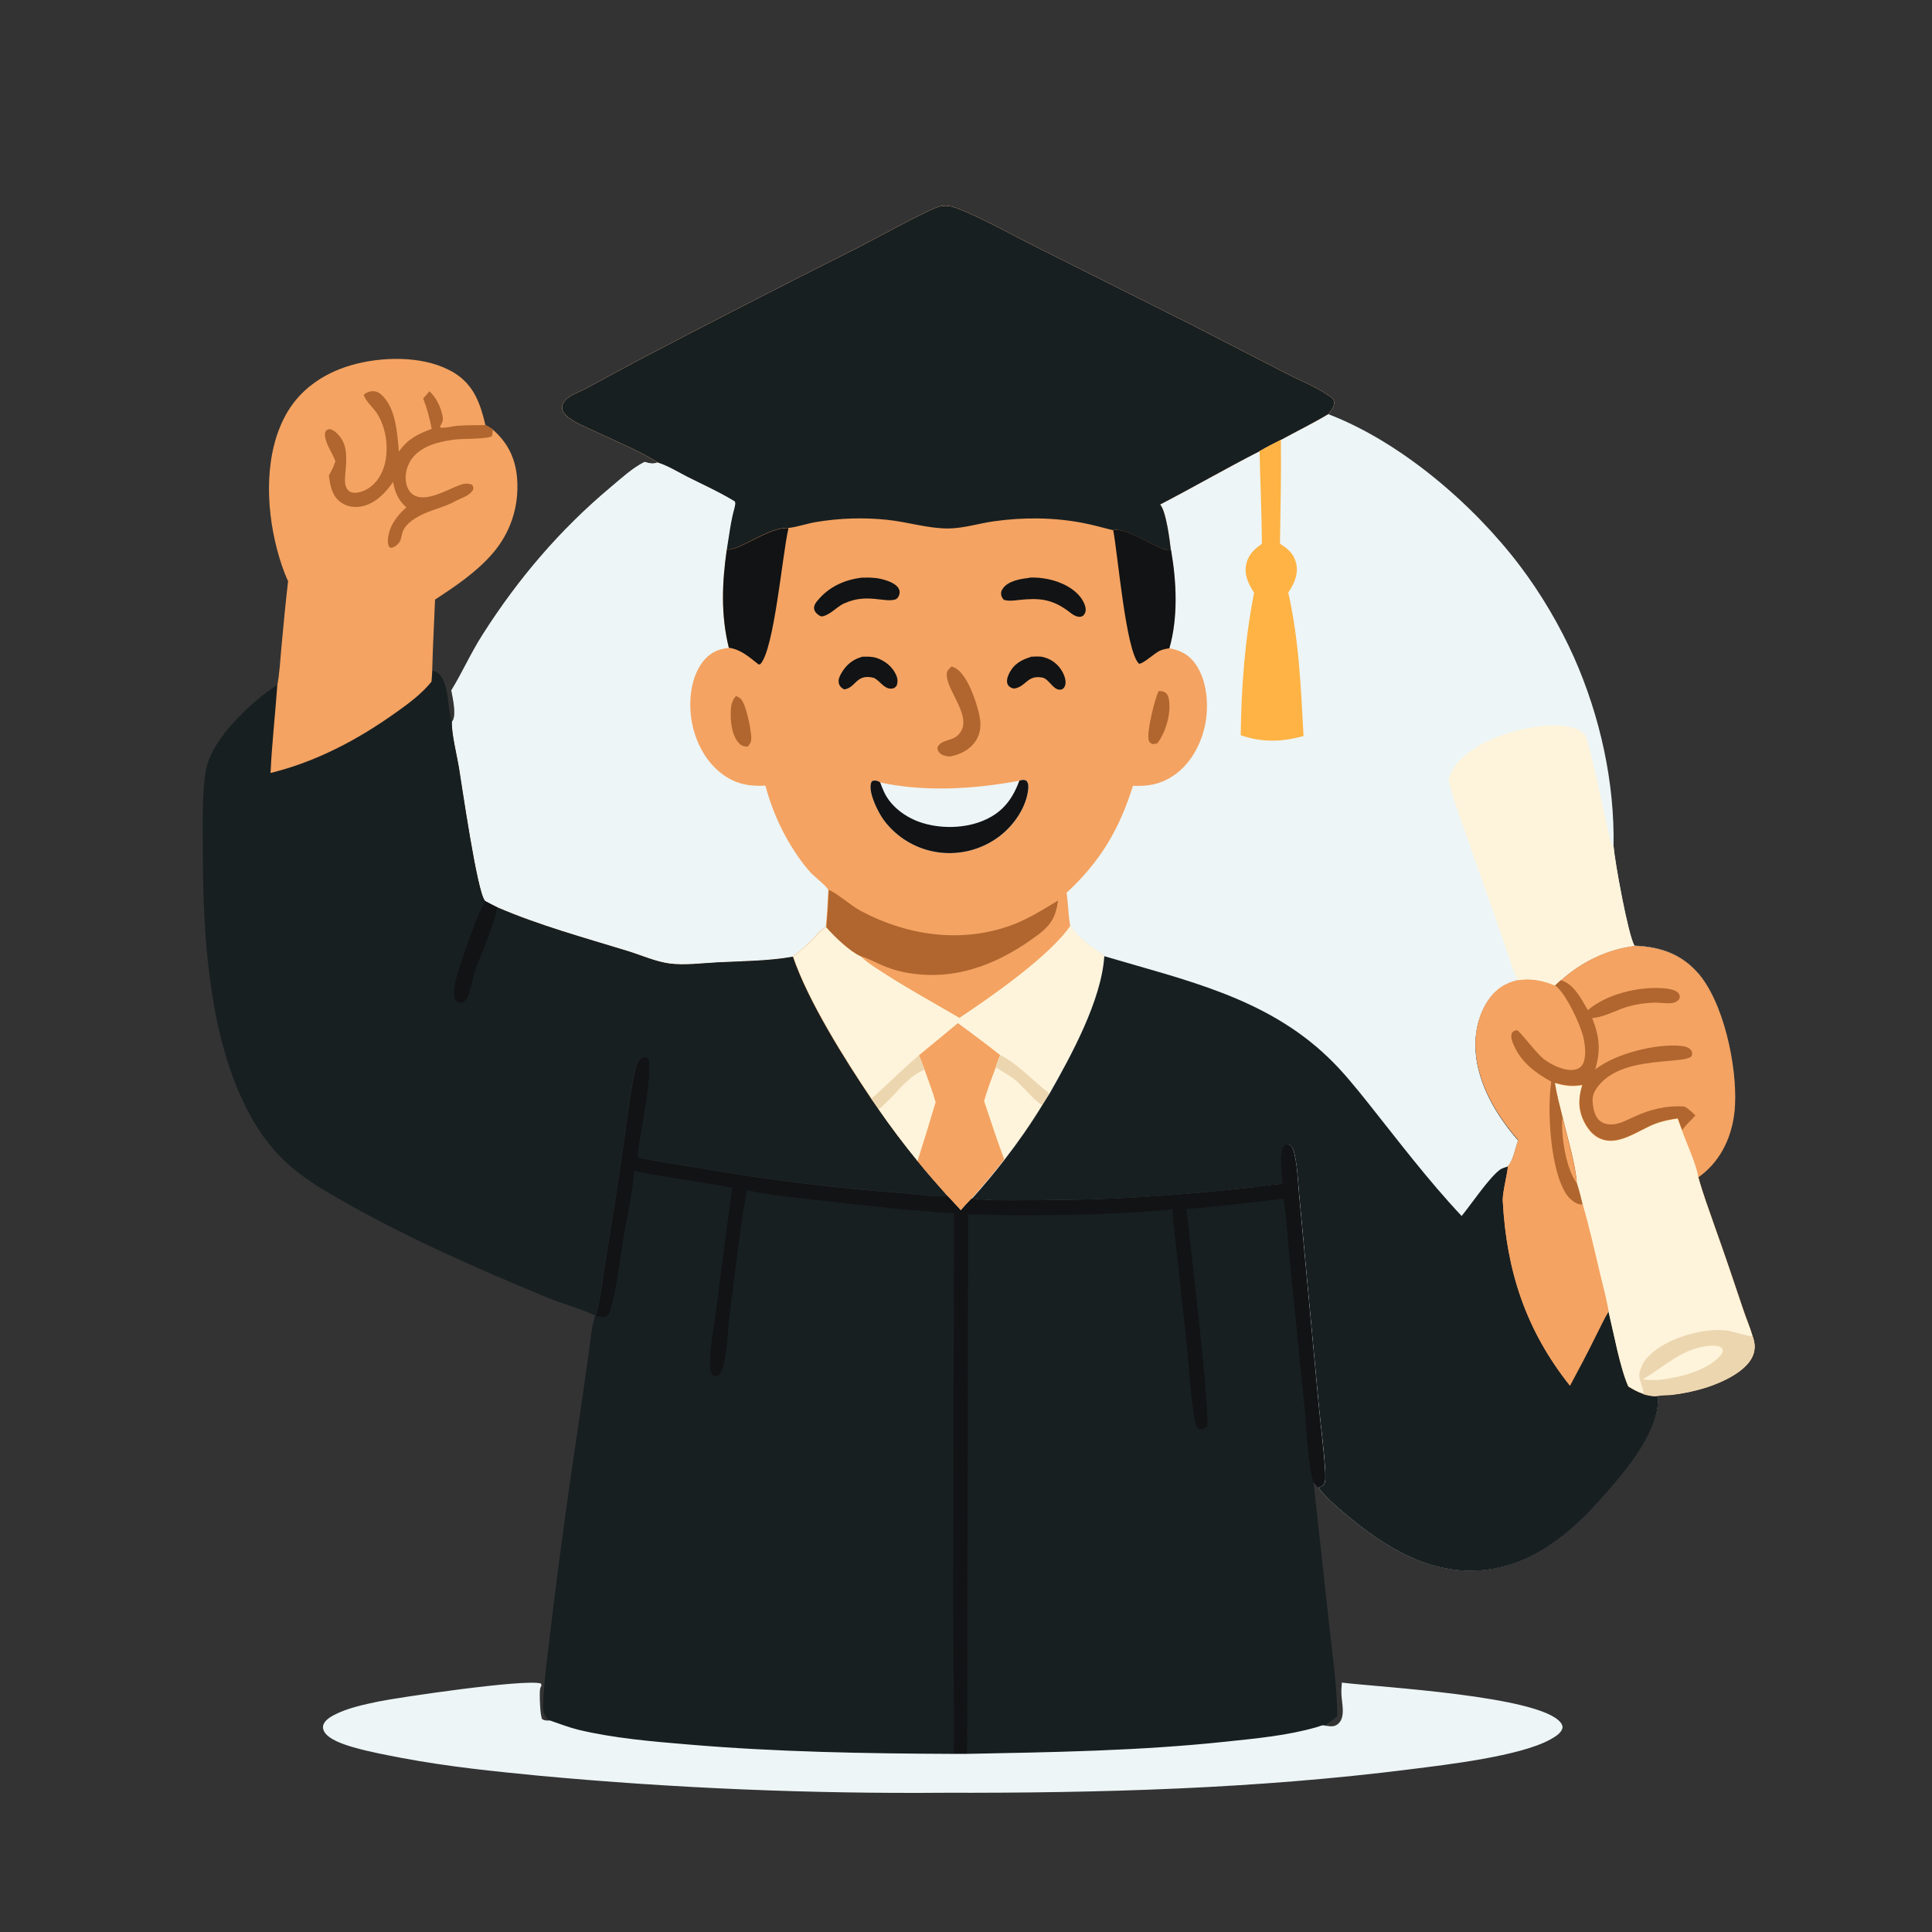
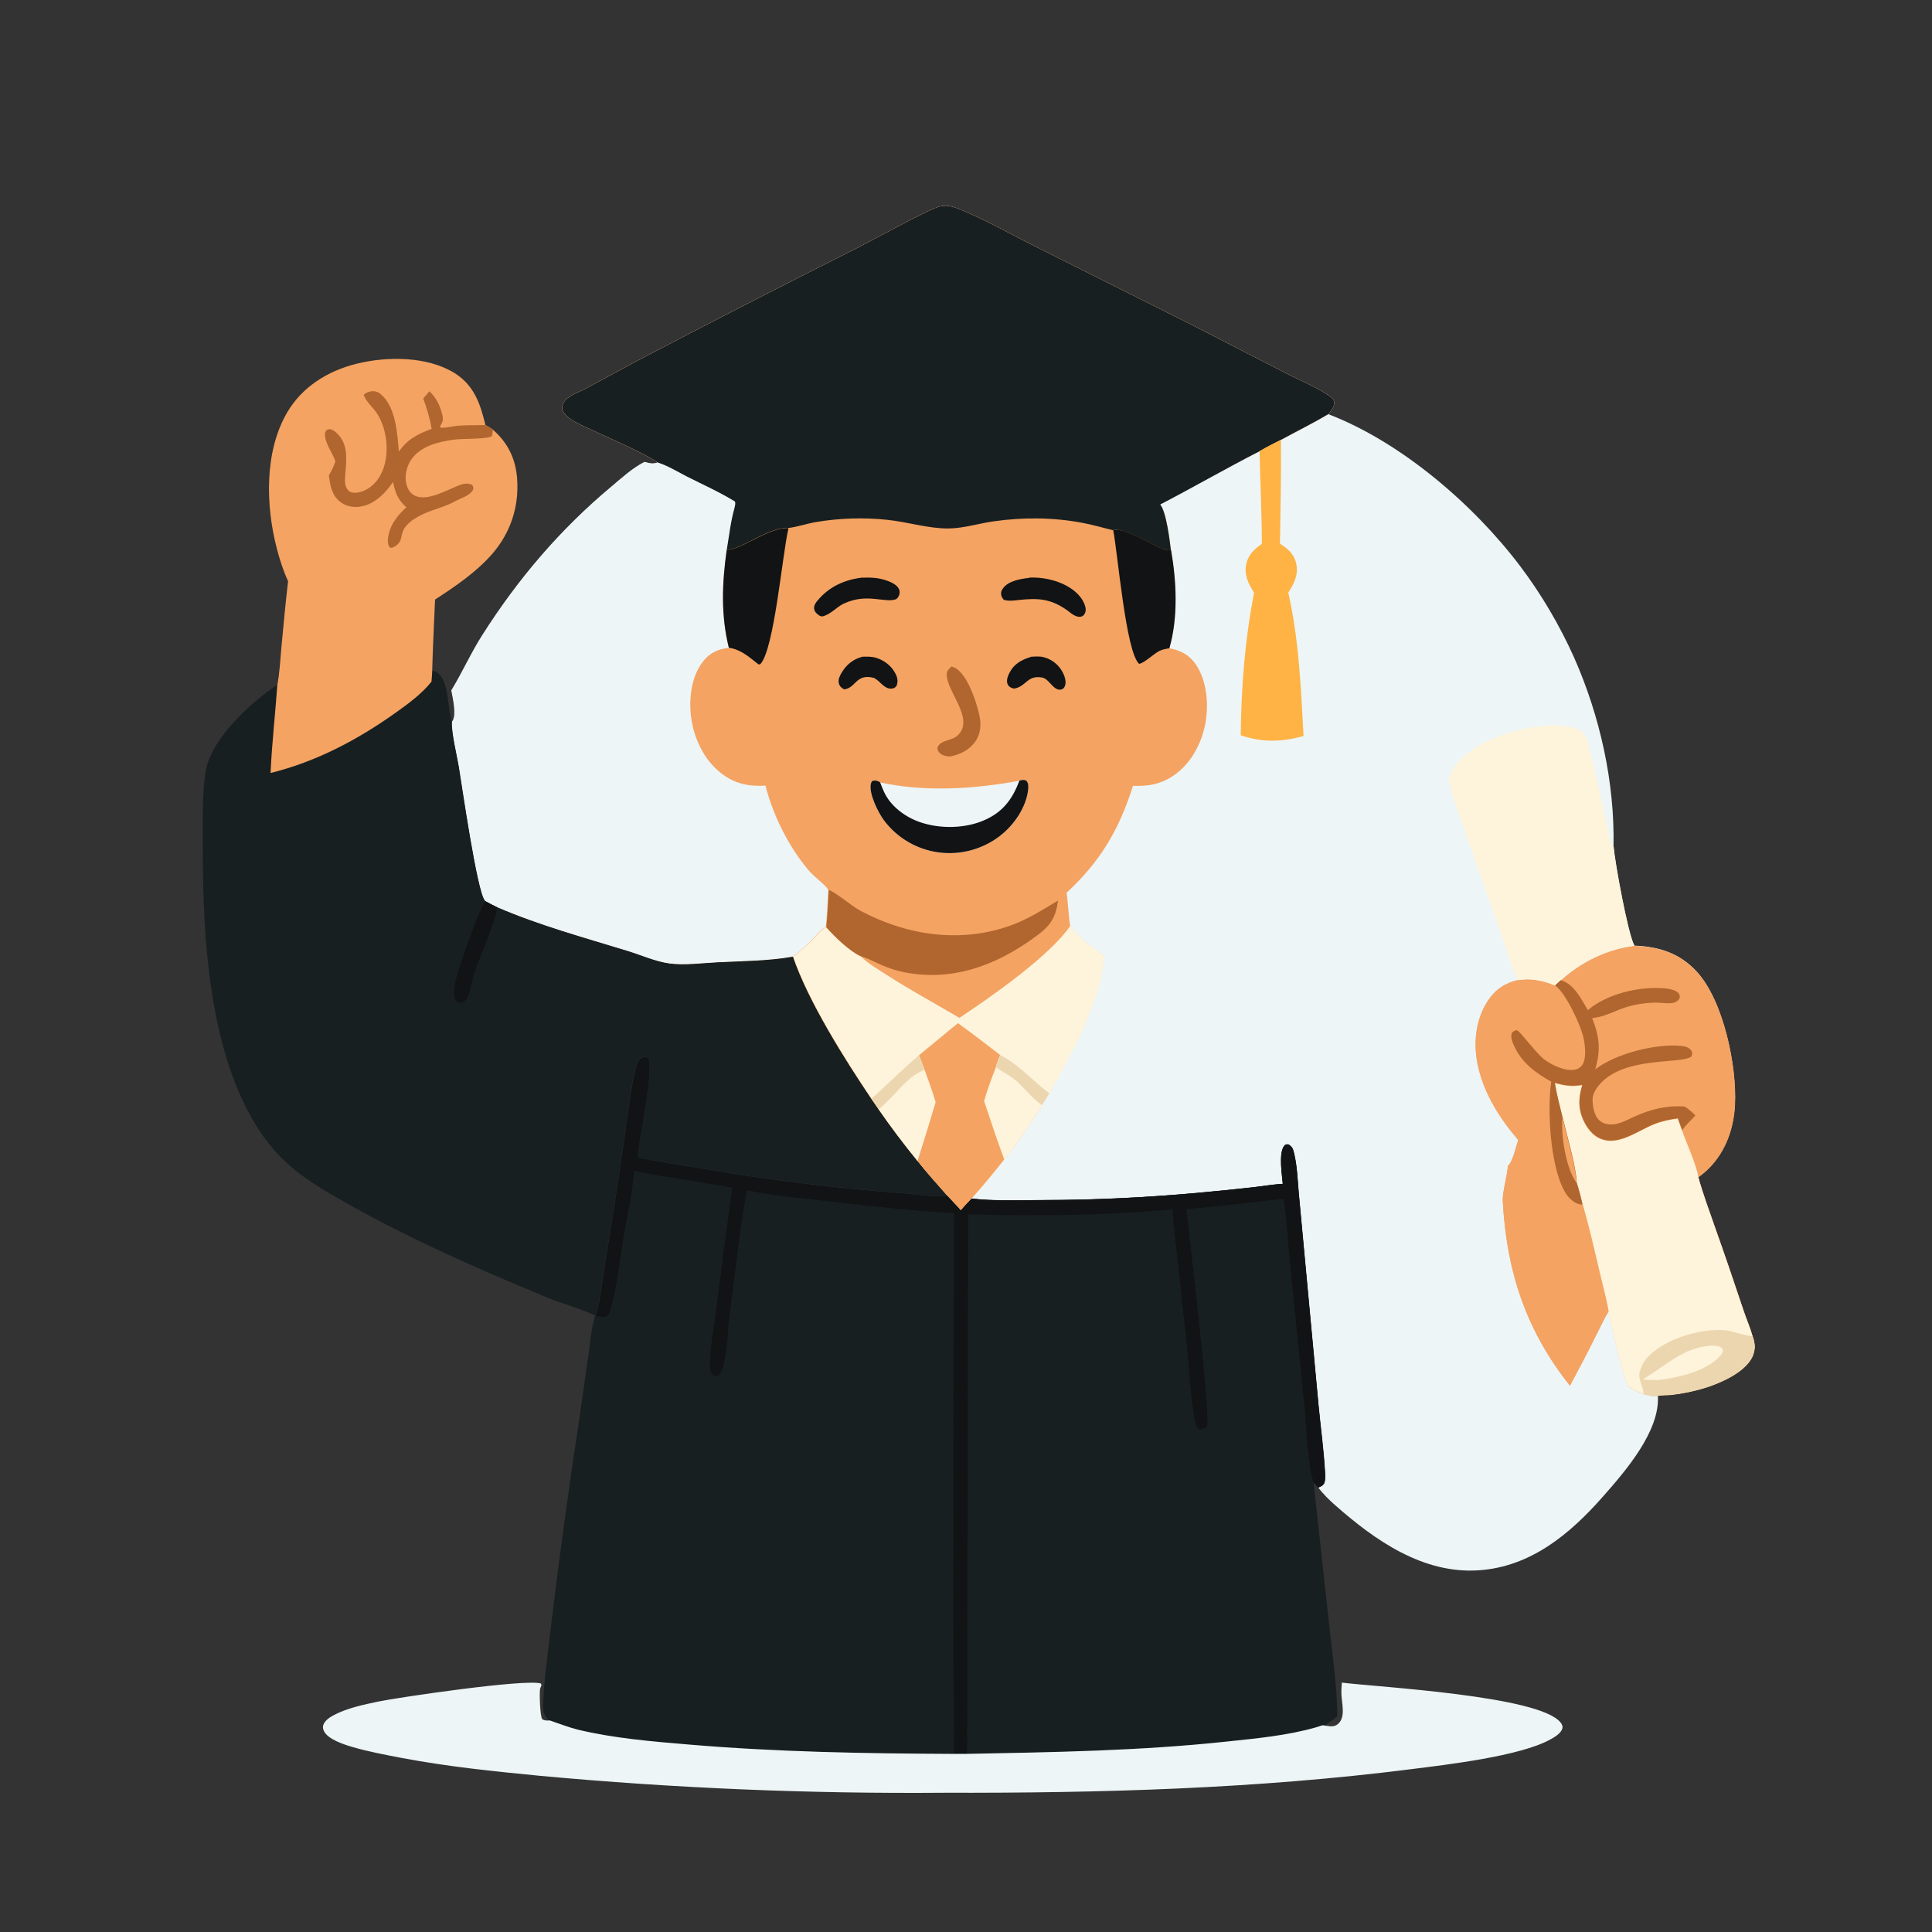
<svg xmlns="http://www.w3.org/2000/svg" id="Layer_1" version="1.1" viewBox="0 0 1024 1024">
  <rect x="0" y="0" width="1024" height="1024" fill="#333333" stroke="none" />
  <defs>
    <style>
      .st0 {
        fill: #feb344;
      }

      .st1 {
        fill: #edf5f6;
      }

      .st2 {
        fill: #b0662e;
      }

      .st3 {
        fill: #ecd6b0;
      }

      .st4 {
        fill: #181f21;
      }

      .st5 {
        fill: #f4a362;
      }

      .st6 {
        fill: #fef4db;
      }

      .st7 {
        fill: #111314;
      }
    </style>
  </defs>
  <path class="st1" d="M348.7,245.2c-7.4-5.2-26.3-13.2-35.4-17.5-3.6-1.7-7.5-3.3-10.7-5.5-1.8-1.2-3.9-2.9-4.5-5.1-.4-1.3.1-2.9.8-4,.9-1.4,2.5-2.6,3.9-3.4,2.4-1.4,5.1-2.4,7.6-3.7l27.8-15c38.9-20.4,78-40.4,117.2-60.1,6.8-3.5,38-20.6,42.8-21.5,4-.8,6.9.1,10.6,1.6,14,5.7,27.7,13.6,41.2,20.3l81.7,40.9,50.2,25.8c7.6,3.9,16.6,7.4,23.4,12.4,1.1.8,1.8,1.6,1.8,3.1,0,2.4-1.7,4.3-3.1,6,38.6,14.8,76.9,47.8,101.6,80.4,11.2,14.8,21.1,31.6,28.7,48.6,13.8,31.2,21.6,66.3,20.9,100.4.6,7.7,7.6,46.4,11,52.3,13.1.5,24.1,4,33.1,13.8,14.2,15.5,21.3,50.1,20.2,70.7-.7,13.5-5.7,26.6-16.1,35.6-1.1.9-2.2,1.8-3.3,2.6,2.4,8.8,5.7,17.5,8.7,26.2,5.2,14.6,10.2,29.3,15.1,44,1.5,4.6,3.6,9.3,4.9,13.9,1.4,3.8,1.7,7.3-.1,11.1-3.9,8.1-16.4,13.6-24.5,16.2-6.1,1.9-12.3,3.2-18.6,3.9-2.2.2-4.7,0-6.9.5,1.2,18.8-17.1,39.9-29.1,53.5-17.6,20-38.4,37.3-66,39.1-29.4,1.9-54.7-15.8-75.7-34.3-3.3-2.9-6.6-6.1-9.2-9.6.9-.4,2.2-.9,2.8-1.7,1.2-1.5.9-4.9.8-6.8-.6-11.7-2.3-23.4-3.4-35l-7.1-76.1-3.4-36.6c-.6-6.8-.9-14.1-2.4-20.7-.6-2.5-.9-3.7-3.1-5-1,0-1.5-.2-2.2.8-2.9,3.9-1.1,15.3-.7,20.1-5.2.3-10.4,1.2-15.5,1.8-9.9,1.1-19.9,2.1-29.8,3-27.1,2.5-54.3,3.8-81.5,3.8-11.2.1-27.3.6-38.1-.8-2,2.1-3.9,4.2-5.8,6.3-2.3-2.7-4.8-5.2-7.2-7.8-5.3-6-10.7-12-15.7-18.3-7.3-8.9-14.2-18.1-20.7-27.5l-3.8-5.5c-13.9-20.7-33.5-51.8-41.5-75.3-13,2.3-26.9,2.4-40,3-8.1.4-17.5,1.7-25.5.6-7.3-1-14.9-4.4-22-6.6-23.1-7.1-47-13.6-69.2-23.2-2.1-.9-4.2-2.1-6.2-3.2-.1,0-.2-.2-.3-.3-4.1-4.8-12.2-61.1-13.8-70.8-1-6.3-4-18.2-3.7-24,.1-.2.3-.3.4-.5,2.1-3.3,0-12.3-.7-16.1,5.9-9.7,10.5-20.1,16.6-29.6,18.9-29.7,41.1-55.7,68.1-78.3,5.6-4.7,11.2-9.9,17.7-13.2,2.7.8,4.3,1.2,7,.3Z" />
  <path class="st5" d="M348.7,245.2c-7.4-5.2-26.3-13.2-35.4-17.5-3.6-1.7-7.5-3.3-10.7-5.5-1.8-1.2-3.9-2.9-4.5-5.1-.4-1.3.1-2.9.8-4,.9-1.4,2.5-2.6,3.9-3.4,2.4-1.4,5.1-2.4,7.6-3.7l27.8-15c38.9-20.4,78-40.4,117.2-60.1,6.8-3.5,38-20.6,42.8-21.5,4-.8,6.9.1,10.6,1.6,14,5.7,27.7,13.6,41.2,20.3l81.7,40.9,50.2,25.8c7.6,3.9,16.6,7.4,23.4,12.4,1.1.8,1.8,1.6,1.8,3.1,0,2.4-1.7,4.3-3.1,6-8.2,4.9-16.8,9.1-25.2,13.7-3.7,1.9-7.5,3.7-11.1,5.9-17.8,9.1-35.1,19.1-52.8,28.3,3.2,3.6,5.1,19.1,5.7,24.2,2.9,16.7,3.8,35.6-.9,52,6.1,1.1,10.6,3.4,14.2,8.7,6.1,9.1,6.9,22,4.7,32.5-2.3,10.5-8.1,20.9-17.4,26.8-6.6,4.2-13,5.2-20.7,4.9-7.3,23.2-17.3,40.1-35.2,56.7.9,5.8.9,11.7,1.9,17.4,3.4,6.2,12.1,11.9,17.8,16-1.4,23.4-17.5,52.6-29,72.8l-3.9,6.2c-6.1,10-12.8,19.7-20,28.9-5.5,7-11.2,13.9-17.2,20.6-2,2.1-3.9,4.2-5.8,6.3-2.3-2.7-4.8-5.2-7.2-7.8-5.3-6-10.7-12-15.7-18.3-7.3-8.9-14.2-18.1-20.7-27.5l-3.8-5.5c-13.9-20.7-33.5-51.8-41.5-75.3-13,2.3-26.9,2.4-40,3-8.1.4-17.5,1.7-25.5.6-7.3-1-14.9-4.4-22-6.6-23.1-7.1-47-13.6-69.2-23.2-2.1-.9-4.2-2.1-6.2-3.2-.1,0-.2-.2-.3-.3-4.1-4.8-12.2-61.1-13.8-70.8-1-6.3-4-18.2-3.7-24,.1-.2,25.4,13.2,25.5,13,2.1-3.3-3.3-16.7-4.1-20.5,5.9-9.7,4.9-19.6,11-29.1,18.9-29.7,34.1-43.7,61.2-66.2,5.6-4.7,14-9.4,20.5-12.7,2.7.8-7.8-21-5.1-22Z" />
  <path class="st4" d="M348.7,245.2c-7.4-5.2-26.3-13.2-35.4-17.5-3.6-1.7-7.5-3.3-10.7-5.5-1.8-1.2-3.9-2.9-4.5-5.1-.4-1.3.1-2.9.8-4,.9-1.4,2.5-2.6,3.9-3.4,2.4-1.4,5.1-2.4,7.6-3.7l27.8-15c38.9-20.4,78-40.4,117.2-60.1,6.8-3.5,38-20.6,42.8-21.5,4-.8,6.9.1,10.6,1.6,14,5.7,27.7,13.6,41.2,20.3l81.7,40.9,50.2,25.8c7.6,3.9,16.6,7.4,23.4,12.4,1.1.8,1.8,1.6,1.8,3.1,0,2.4-1.7,4.3-3.1,6-8.2,4.9-16.8,9.1-25.2,13.7-3.7,1.9-7.5,3.7-11.1,5.9-17.8,9.1-35.1,19.1-52.8,28.3,3.2,3.6,5.1,19.1,5.7,24.2-3.3.7-9.1-3-12.1-4.4-4-1.8-14.7-7.7-18.7-6.2-5.4-1.3-10.7-2.9-16.2-3.9-15.3-2.9-31.4-3-46.8-.8-8,1.1-15.9,3.7-24,3.8-10.8.1-21.8-3.5-32.7-4.6-12.5-1.3-25.2-.9-37.6,1.2-4.8.8-9.6,2.5-14.3,3.1h-.6c-10.7-.3-24.6,11.6-32.6,11.6,1.2-7.3,2-15.1,4.1-22.2.3-1.2.7-2.2.2-3.4-7.9-4.9-16.8-8.9-25.2-13.1-4.9-2.5-10.4-5.9-15.6-7.5Z" />
  <path class="st1" d="M348.7,245.2c5.2,1.6,10.7,5,15.6,7.5,8.3,4.2,17.2,8.2,25.2,13.1.5,1.1,0,2.2-.2,3.4-2,7.1-2.9,14.9-4.1,22.2-2.5,17.6-3.2,34.6,1.1,52-5.4.5-9.7,2.4-13.3,6.7-6.4,7.8-7.9,19.5-6.8,29.2,1.3,11.5,6.7,23.3,16,30.5,7.2,5.6,14.4,7.1,23.5,6.6,4.1,15.9,12.3,32.4,22.9,44.9,3.1,3.7,7.6,6.5,10.4,10.2-.3,6.6-.7,13.3-1.3,19.9-3.3,1.7-6.4,6-9.2,8.6-2.6,2.5-5.4,4.8-8.3,7-13,2.3-26.9,2.4-40,3-8.1.4-17.5,1.7-25.5.6-7.3-1-14.9-4.4-22-6.6-23.1-7.1-47-13.6-69.2-23.2-2.1-.9-4.2-2.1-6.2-3.2-.1,0-.2-.2-.3-.3-4.1-4.8-12.2-61.1-13.8-70.8-1-6.3-4-18.2-3.7-24,.1-.2.3-.3.4-.5,2.1-3.3,0-12.3-.7-16.1,5.9-9.7,10.5-20.1,16.6-29.6,18.9-29.7,41.1-55.7,68.1-78.3,5.6-4.7,11.2-9.9,17.7-13.2,2.7.8,4.3,1.2,7,.3Z" />
  <path class="st6" d="M567.4,490.6c3.4,6.2,12.1,11.9,17.8,16-1.4,23.4-17.5,52.6-29,72.8l-3.9,6.2c-6.1,10-12.8,19.7-20,28.9-5.5,7-11.2,13.9-17.2,20.6-2,2.1-3.9,4.2-5.8,6.3-2.3-2.7-4.8-5.2-7.2-7.8-5.3-6-10.7-12-15.7-18.3-7.3-8.9-14.2-18.1-20.7-27.5l-3.8-5.5c-13.9-20.7-33.5-51.8-41.5-75.3,2.9-2.2,5.6-4.5,8.3-7,2.8-2.6,5.9-6.8,9.2-8.6,4.3,4.9,12.3,12.6,18.1,15.3,3.9,3.8,9.1,6.9,13.6,9.8,12.7,8.2,25.9,15.3,38.9,23,16.6-11,48.3-33.1,58.9-49Z" />
  <path class="st5" d="M487.1,559.3l20.6-17c7.6,5.5,15,11.1,22.4,16.9-.7,2-1.8,4.2-2.3,6.3l.4.3c3.2,2.5,7,4.2,10.1,6.8,4.9,4.2,8.6,9.5,13.9,13.1-6.1,10-12.8,19.7-20,28.9-5.5,7-11.2,13.9-17.2,20.6-2,2.1-3.9,4.2-5.8,6.3-2.3-2.7-4.8-5.2-7.2-7.8-5.3-6-10.7-12-15.7-18.3-7.3-8.9-14.2-18.1-20.7-27.5,8-6,14.3-17,24.4-21l-2.9-7.6Z" />
  <path class="st6" d="M527.9,565.5l.4.3c3.2,2.5,7,4.2,10.1,6.8,4.9,4.2,8.6,9.5,13.9,13.1-6.1,10-12.8,19.7-20,28.9-3.8-10.2-7.3-20.7-10.7-31,1.7-6.1,4-12.2,6.3-18.1Z" />
  <path class="st6" d="M465.6,587.9c8-6,14.3-17,24.4-21,2,5.7,4.3,11.5,5.9,17.3-3.1,10.4-6.3,20.9-9.6,31.2-7.3-8.9-14.2-18.1-20.7-27.5Z" />
  <path class="st3" d="M461.8,582.4c8.6-7.6,16.5-15.7,25.3-23.1l2.9,7.6c-10.1,4-16.4,15-24.4,21l-3.8-5.5Z" />
  <path class="st3" d="M530.1,559.2c9.5,4.6,17.6,14,26.1,20.3l-3.9,6.2c-5.3-3.6-9.1-8.9-13.9-13.1-3.1-2.7-6.9-4.4-10.1-6.8l-.4-.3c.5-2.1,1.5-4.3,2.3-6.3Z" />
  <path class="st2" d="M439.1,471.6c.2,0,.3.1.5.2,4.4,1.9,11.4,8.2,16.6,11,24.2,12.9,52.4,17.2,78.7,8,9.5-3.3,17.4-8.4,25.9-13.5-1.1,8-3.4,12.6-9.9,17.6-19.7,15-42.3,24.7-67.5,21.1-6-.8-11.8-2.5-17.2-5-3.3-1.4-6.6-3.3-10.1-4.2-5.9-2.7-13.8-10.4-18.1-15.3.6-6.6,1-13.2,1.3-19.9Z" />
  <path class="st7" d="M385.2,291.4c8,0,21.9-11.9,32.6-11.5v.6c-3.1,13.2-7.5,63.9-14.8,71.5l-.9.2c-5-3.9-9.2-7.9-15.8-8.9-4.3-17.4-3.6-34.4-1.1-52Z" />
  <path class="st7" d="M589.9,281c4.1-1.5,14.8,4.4,18.7,6.2,3,1.4,8.8,5.1,12.1,4.4,2.9,16.7,3.8,35.6-.9,52-1.8.3-3.7.6-5.3,1.4-2.5,1.2-8.8,7-10.8,6.8-7-6.4-11.3-58.9-13.7-70.9Z" />
  <path class="st1" d="M540.1,413.8c1.6-.4,2.2-.7,3.8-.1,1.2,1.4,1.2,2.5,1.1,4.3-.9,9.8-7.6,19.4-15.2,25.2-9.2,7-20.8,10.1-32.2,8.6-11.5-1.5-22-7.6-29-16.9-3.1-4.1-8.3-14.5-7-19.6.2-.7.3-.8.6-1.3,1.2-.4,1.9-.4,3.1,0,.5.2.7.4,1.2.7,23.8,5.2,50,3.5,73.8-.9Z" />
  <path class="st7" d="M540.1,413.8c1.6-.4,2.2-.7,3.8-.1,1.2,1.4,1.2,2.5,1.1,4.3-.9,9.8-7.6,19.4-15.2,25.2-9.2,7-20.8,10.1-32.2,8.6-11.5-1.5-22-7.6-29-16.9-3.1-4.1-8.3-14.5-7-19.6.2-.7.3-.8.6-1.3,1.2-.4,1.9-.4,3.1,0,.5.2.7.4,1.2.7.6,1.7,1.3,3.3,2,4.9,3.4,7.5,10.8,13.1,18.4,15.9,10.9,4,25,3.8,35.5-1.1,9.4-4.3,14.3-11.1,17.9-20.6Z" />
  <path class="st2" d="M504.5,353.3c.9.3,1.7.6,2.4,1.1,6.1,4,10.6,17.5,12.1,24.3,1.1,5,1,9.8-2,14.2-3.3,4.8-8.2,7-13.6,8.1-1.9-.2-4.1-.5-5.5-2.1-1-1.1-1-1.5-1-2.9,2.2-4.2,7.7-3.1,11-6.5,8.7-8.8-6.5-23.4-6.1-32.2,0-1.9,1.3-2.9,2.6-4.1Z" />
  <path class="st7" d="M545.3,306.2c3.3-.3,7.1.1,10.4.8,6.7,1.4,14.3,5,18,11,1,1.7,2.3,4.6,1.5,6.6-.4,1.1-1,1.9-2.1,2.2-2.7.7-5.3-1.7-7.3-3.2-8.8-6.3-15.4-6.7-25.8-5.6-2.6.3-5.4.7-8-.1-.6-.8-1.1-1.4-1.3-2.4-.3-1.4,0-2.4.8-3.5,2.7-4.1,9.4-5.2,13.9-5.7Z" />
  <path class="st7" d="M457.5,306.2c2.6-.2,5.2,0,7.7.3,3.4.6,9.3,2.2,11.1,5.4.6,1.1.7,2.2.3,3.4-.3.9-1,2.1-2,2.4-5.8,1.9-15.2-3.4-27.1,2.1l-.7.3c-3.7,2-6.6,5.5-10.8,6.6-.7,0-1.2-.1-1.8-.5-1.3-.8-2.5-2-2.7-3.6-.2-1.7.9-3.3,2-4.5,6.1-7.3,14.5-11,23.9-12Z" />
  <path class="st7" d="M546.3,348.1c2.3-.1,4.9-.4,7.1.3,4.1,1.1,7.5,3.8,9.6,7.5,1.2,2.1,2.5,5.6,1.3,8-.4.7-.8,1.2-1.6,1.5-3.8,1.1-6.1-4.3-9-5.8-.3-.2-.6-.3-.9-.4-8.1-1.7-8.7,4.2-14.5,5.6-1.1.3-1.7,0-2.7-.5-1-.5-1.6-1.5-1.8-2.5-.3-1.8.5-3.9,1.4-5.5,2.5-4.6,6.3-6.6,11.1-8.1Z" />
  <path class="st7" d="M456.7,348.1c2.7-.1,5.2-.2,7.8.6,4.4,1.4,8.3,4.5,10.3,8.7,1,2.1,1.2,3.9.4,6.1-.6.6-.9,1.1-1.7,1.3-4.3,1.2-6.6-3.4-9.9-5.3-.1,0-.3-.1-.4-.2-9.6-2.5-9.4,5.3-15.8,6.1-1.5-.9-2.4-1.6-2.8-3.3-.5-1.8.5-3.9,1.4-5.4,2.5-4.3,6-7.2,10.7-8.5Z" />
-   <path class="st2" d="M614.1,366.3c1.2,0,2.4,0,3.4.7,1.4.9,1.9,2.5,2.1,4.1,1.1,7.4-1.8,17.1-6.2,22.9l-2.4.4c-1.1-.5-1.6-.6-2.1-1.9-1.4-3.8,3.2-22.4,5.2-26.2Z" />
-   <path class="st2" d="M390,368.9c.9.3,1.7.7,2.5,1.4,3,2.7,5.6,16.5,5.7,20.7,0,2.2-.5,3.2-2,4.8-1.7-.2-3-.4-4.3-1.7-3.6-3.5-4.5-9.9-4.6-14.7,0-3.8,0-7.5,2.7-10.4Z" />
-   <path class="st4" d="M866.3,501.3c13.1.5,24.1,4,33.1,13.8,14.2,15.5,21.3,50.1,20.2,70.7-.7,13.5-5.7,26.6-16.1,35.6-1.1.9-2.2,1.8-3.3,2.6,2.4,8.8,5.7,17.5,8.7,26.2,5.2,14.6,10.2,29.3,15.1,44,1.5,4.6,3.6,9.3,4.9,13.9,1.4,3.8,1.7,7.3-.1,11.1-3.9,8.1-16.4,13.6-24.5,16.2-6.1,1.9-12.3,3.2-18.6,3.9-2.2.2-4.7,0-6.9.5,1.2,18.8-17.1,39.9-29.1,53.5-17.6,20-38.4,37.3-66,39.1-29.4,1.9-54.7-15.8-75.7-34.3-3.3-2.9-6.6-6.1-9.2-9.6.9-.4,2.2-.9,2.8-1.7,1.2-1.5.9-4.9.8-6.8-.6-11.7-2.3-23.4-3.4-35l-7.1-76.1-3.4-36.6c-.6-6.8-.9-14.1-2.4-20.7-.6-2.5-.9-3.7-3.1-5-1,0-1.5-.2-2.2.8-2.9,3.9-1.1,15.3-.7,20.1-5.2.3-10.4,1.2-15.5,1.8-9.9,1.1-19.9,2.1-29.8,3-27.1,2.5-54.3,3.8-81.5,3.8-11.2.1-27.3.6-38.1-.8,6-6.7,11.7-13.5,17.2-20.6,7.2-9.3,13.9-18.9,20-28.9l3.9-6.2c11.5-20.2,27.5-49.5,29-72.8,42.5,12.6,85.2,21.7,118.4,53.4,7.9,7.5,14.7,16,21.5,24.5,16,20.1,31.9,41.1,49.5,59.8,5.2-6.4,14.3-19.9,20-24.3,1.2-1,2.9-1.4,4.3-1.9l.4-.2c2.6-3.1,3.9-9.8,5.2-13.6-9.7-11.3-18-24.3-21.3-39-2.6-11.7-1.5-24.4,5.1-34.6,3.9-6,9.2-9.6,16.1-11.1,6.7-1.2,13.4.3,19.6,2.8l3.2-2.9c10.9-9.8,24.4-16.4,39-18.2Z" />
  <path class="st5" d="M866.3,501.3c13.1.5,24.1,4,33.1,13.8,14.2,15.5,21.3,50.1,20.2,70.7-.7,13.5-5.7,26.6-16.1,35.6-1.1.9-2.2,1.8-3.3,2.6,2.4,8.8,5.7,17.5,8.7,26.2,5.2,14.6,10.2,29.3,15.1,44,1.5,4.6,3.6,9.3,4.9,13.9,1.4,3.8,1.7,7.3-.1,11.1-3.9,8.1-16.4,13.6-24.5,16.2-6.1,1.9-12.3,3.2-18.6,3.9-2.2.2-4.7,0-6.9.5-2.6.4-5.1-.2-7.6-.9-3-1-5.5-2.4-8.1-4-4.4-9.9-7.8-28.6-10.5-39.8-2.6,4.2-4.7,9-7,13.4-4.3,8.8-8.9,17.4-13.5,26-23.3-29.3-33.6-60.6-35.6-97.8-.3-4.6,3.1-16.8,2.6-18.6l.4-.2c2.6-3.1,3.9-9.8,5.2-13.6-9.7-11.3-18-24.3-21.3-39-2.6-11.7-1.5-24.4,5.1-34.6,3.9-6,9.2-9.6,16.1-11.1,6.7-1.2,13.4.3,19.6,2.8l3.2-2.9c10.9-9.8,24.4-16.4,39-18.2Z" />
  <path class="st6" d="M824,574.1c4.6,1.2,8.2,2,12.9,1.3.6,0,1.2-.1,1.7-.2-2.2,7.1-2.3,13.4,1.3,20.1,2.2,4.1,5.3,7.6,9.9,8.9,9,2.6,18.9-5.1,27-8.3,4.1-1.6,8-2.4,12.4-3l2.3,6.3c2.1,6,8.1,19.2,8.6,24.7,2.4,8.8,5.7,17.5,8.7,26.2,5.2,14.6,10.2,29.3,15.1,44,1.5,4.6,3.6,9.3,4.9,13.9,1.4,3.8,1.7,7.3-.1,11.1-3.9,8.1-16.4,13.6-24.5,16.2-6.1,1.9-12.3,3.2-18.6,3.9-2.2.2-4.7,0-6.9.5-2.6.4-5.1-.2-7.6-.9-3-1-5.5-2.4-8.1-4-4.4-9.9-7.8-28.6-10.5-39.8-1.4-7.2-3.3-14.5-5-21.7-2.8-11.6-5.5-23.3-8.7-34.8-.9-3.9-1.9-7.7-3.1-11.5-.5-9.4-5.2-24.9-7.5-34.7-1.6-6-3.1-12.1-4.1-18.2Z" />
  <path class="st3" d="M871.1,738.9c0-3.7-3-8.3-2.1-11.5,0-.2.1-.4.2-.6.6-2,1.3-3.8,2.5-5.5,8.3-11.3,30.2-17.8,43.6-16.1,3,.4,11.9,3.3,13.5,3,1.4,3.8,1.7,7.3-.1,11.1-3.9,8.1-16.4,13.6-24.5,16.2-6.1,1.9-12.3,3.2-18.6,3.9-2.2.2-4.7,0-6.9.5-2.6.4-5.1-.2-7.6-.9Z" />
  <path class="st6" d="M906.3,713.2c1.6,0,3.9,0,5.4.7,1,.5,1.1.9,1.5,1.9-.2.8-.4,1.4-.9,2.1-6.9,8.7-22.6,12.3-33.1,13.5-2.9.1-5.7,0-8.5-.3,11.9-7,21.2-16.8,35.7-17.8Z" />
  <path class="st5" d="M804.6,519.5c6.7-1.2,13.4.3,19.6,2.8,5.8,3.8,13.9,21.4,15.3,28.4.8,4,1.5,10.2-.7,13.8-.8,1.4-2.2,2.2-3.8,2.5-5.2,1-12.3-2.3-16.3-5.3-4.7-3.5-12.4-14.5-14.6-15.6-1.3.3-1.5.4-2.6,1.3-.9,2.4,0,4.6,1,6.8,4,9.2,11.3,14.4,19.8,19.2-2.4,15.2-.5,47.6,8.3,60.1,1.6,2.3,4.5,4.7,7.3,5,.4,0,.6,0,1-.1,3.3,11.5,6,23.2,8.7,34.8,1.7,7.2,3.7,14.4,5,21.7-2.6,4.2-4.7,9-7,13.4-4.3,8.8-8.9,17.4-13.5,26-23.3-29.3-33.6-60.6-35.6-97.8-.3-4.6,3.1-16.8,2.6-18.6l.4-.2c2.6-3.1,3.9-9.8,5.2-13.6-9.7-11.3-18-24.3-21.3-39-2.6-11.7-1.5-24.4,5.1-34.6,3.9-6,9.2-9.6,16.1-11.1Z" />
  <path class="st2" d="M827.3,519.5c7,2.1,10.8,10,14.3,15.9,10.2-8.7,27-12.6,40.2-11.6,2.3.2,6.3.7,7.9,2.7.8,1.1.7,1.6.4,2.9-1.2,1.5-2.4,2.1-4.3,2.3-2.5.2-5.1-.2-7.6-.3-4.9,0-10.1.7-14.9,2-6,1.6-11.7,5.1-17.8,6-.5,0-1.1.2-1.6.2,3.9,10.1,4.6,16.9,1.6,27.2,10.8-8.4,32.5-13.9,45.9-12.4,1.9.2,3.9.8,5,2.4.7,1,.5,1.9.2,3-4.3,4.5-35.5-.4-48.7,14.9-2.3,2.6-4,5.4-3.8,8.9.2,3.5,1,8.1,3.8,10.4,2.1,1.8,4.9,2.2,7.6,1.9,3.6-.5,7.2-2.4,10.4-3.9,8.7-4,17.3-6.2,27-5.5,2.2,1.4,3.9,2.9,5.7,4.7-2.2,2.5-4.8,4.7-6.7,7.4,0,.1-.2.3-.3.4l-2.3-6.3c-4.3.6-8.3,1.4-12.4,3-8.1,3.2-18.1,10.9-27,8.3-4.6-1.3-7.7-4.8-9.9-8.9-3.6-6.8-3.5-13-1.3-20.1-.6,0-1.2.2-1.7.2-4.8.6-8.4-.1-12.9-1.3,1,6.1,2.6,12.2,4.1,18.2,2.3,9.8,7,25.4,7.5,34.7,1.2,3.8,2.2,7.6,3.1,11.5-.4,0-.5.2-1,.1-2.8-.3-5.7-2.8-7.3-5-8.8-12.5-10.6-44.9-8.3-60.1-8.5-4.8-15.7-10-19.8-19.2-1-2.2-1.9-4.4-1-6.8,1-.9,1.2-1,2.6-1.3,2.2,1.1,10,12.1,14.6,15.6,4.1,3,11.1,6.4,16.3,5.3,1.5-.3,2.9-1.2,3.8-2.5,2.2-3.6,1.5-9.8.7-13.8-1.4-7-9.6-24.6-15.3-28.4l3.2-2.9Z" />
  <path class="st5" d="M828.1,592.3c2.3,9.8,7,25.4,7.5,34.7-5.7-7.9-8.3-25.1-7.5-34.7Z" />
  <path class="st6" d="M767.8,413.1c2.1-7.7,8.4-13.1,15-17.2,12.1-7.7,36.1-13.9,50.1-10.4,2.6.7,5.9,2,7.4,4.4,2,3.1,10,41.7,11.7,48.8.7,2.7,1.2,7.4,2.8,9.6.1.2.3.4.5.6.6,7.7,7.6,46.4,11,52.3-14.6,1.9-28,8.4-39,18.2l-3.2,2.9c-6.2-2.6-12.9-4-19.6-2.8-2.3-4-3.5-8.8-5-13.2l-7.9-22.7-15.5-43.9c-3-8.8-6.5-17.6-8.3-26.7Z" />
  <path class="st0" d="M667.8,239c3.6-2.1,7.4-4,11.1-5.9.2,18.4-.2,36.7-.5,55.1,4.2,2.6,7.5,5.4,8.6,10.5,1.3,5.8-1.1,10.7-4.2,15.4,5.7,25,6.7,50.5,8.1,76-11.5,3.2-21.9,3.5-33.3-.4.3-25.3,2.2-50.6,7.1-75.5-3-4.8-5.5-9.6-4.1-15.5,1.1-4.7,4.3-7.8,8.2-10.4,0-16.4-.9-32.8-1.2-49.3Z" />
  <path class="st4" d="M315.6,697.4c2.3-5,3.8-19.5,4.8-25.6,3.7-22.1,7.1-44.3,10.3-66.4,1.7-11.5,3.5-28.2,6.3-39.1.6-2.3,1.2-4.5,3.4-5.8,1.3-.2,1.9-.3,3.1.3,3.4,5.7-4.7,42.9-5.4,52v.7c10.9,2.4,22.3,3.9,33.4,5.8,36,6.2,72.3,10.7,108.7,13.3,6.3.5,15.9,2.3,21.8,1.2,2.4,2.6,4.9,5.1,7.2,7.8,1.9-2.1,3.8-4.3,5.8-6.3,10.8,1.4,26.9.9,38.1.8,27.2,0,54.4-1.4,81.5-3.8,9.9-.9,19.9-1.9,29.8-3,5.2-.6,10.4-1.5,15.5-1.8-.4-4.8-2.3-16.2.7-20.1.7-.9,1.2-.8,2.2-.8,2.2,1.3,2.5,2.5,3.1,5,1.6,6.6,1.8,13.9,2.4,20.7l3.4,36.6,7.1,76.1c1.1,11.6,2.7,23.3,3.4,35,.1,1.9.4,5.3-.8,6.8-.6.8-2,1.3-2.8,1.7l-2.4-2.9,8.4,76.6c1.7,15.6,4.1,31.7,4.2,47.4-2.1,2.2-4.6,3.1-6.7,5.1-1.4-.7-3,.3-4.5.7-15.5,4.5-32.1,6-48.1,7.7-45.8,4.9-91.7,5.6-137.7,6.5h-6.6c-47-.2-94.1-1-141-5-19.2-1.7-39.3-3.3-58.1-7.8-5.2-1.3-9.9-3.1-15-4.9-1-.9-1.7-1.8-2.4-3-.9-1.7-.9-3.3-.9-5.2.6-14.4,2.8-29,4.4-43.3,4.3-35.7,9.2-71.3,14.6-106.8l5.2-36.2c.9-6.4,1.4-13.5,3.3-19.6l-.2-.2Z" />
  <path class="st4" d="M336.2,620.9c17.3,3.5,34.7,5.6,52,8.9-3,21.6-5.8,43.2-8.5,64.8-1.2,9.3-3.3,19.5-3.3,28.9,0,1.8.1,3.9,1.3,5.4.5.7.9.6,1.7.9,1.5-.5,2.2-1,2.9-2.4,3.2-6.5,3.3-21.5,4.4-29.4,2.8-22,5.3-45.2,9.2-66.9,13.6,3,27.8,4.1,41.6,5.7,22.6,2.6,45.5,5.1,68.2,6.5l-.4,208.1c0,26.1.6,52.2.3,78.4-47-.2-94.1-1-141-5-19.2-1.7-39.3-3.3-58.1-7.8-5.2-1.3-9.9-3.1-15-4.9-1-.9-1.7-1.8-2.4-3-.9-1.7-.9-3.3-.9-5.2.6-14.4,2.8-29,4.4-43.3,4.3-35.7,9.2-71.3,14.6-106.8l5.2-36.2c.9-6.4,1.4-13.5,3.3-19.6,2,.4,3.8,1,5.8.4,1.5-1.3,1.8-2.6,2.3-4.5,3.4-12.4,4.8-26,6.9-38.8,1.9-11.1,4.6-22.6,5.4-33.8Z" />
  <path class="st7" d="M315.6,697.4c2.3-5,3.8-19.5,4.8-25.6,3.7-22.1,7.1-44.3,10.3-66.4,1.7-11.5,3.5-28.2,6.3-39.1.6-2.3,1.2-4.5,3.4-5.8,1.3-.2,1.9-.3,3.1.3,3.4,5.7-4.7,42.9-5.4,52v.7c10.9,2.4,22.3,3.9,33.4,5.8,36,6.2,72.3,10.7,108.7,13.3,6.3.5,15.9,2.3,21.8,1.2,2.4,2.6,4.9,5.1,7.2,7.8,1.9-2.1,3.8-4.3,5.8-6.3,10.8,1.4,26.9.9,38.1.8,27.2,0,54.4-1.4,81.5-3.8,9.9-.9,19.9-1.9,29.8-3,5.2-.6,10.4-1.5,15.5-1.8-.4-4.8-2.3-16.2.7-20.1.7-.9,1.2-.8,2.2-.8,2.2,1.3,2.5,2.5,3.1,5,1.6,6.6,1.8,13.9,2.4,20.7l3.4,36.6,7.1,76.1c1.1,11.6,2.7,23.3,3.4,35,.1,1.9.4,5.3-.8,6.8-.6.8-2,1.3-2.8,1.7l-2.4-2.9c-2.9-8.1-3.7-28.5-4.6-37.9l-7.9-78.6c-1.2-11.2-1.6-22.8-3.4-33.8-17.1,2-34.3,4.2-51.5,5.5,1.3,12,13,110.7,11,115.2-.9.9-1.8,1.6-3.1,1.6-1.4,0-1.8-.6-2.6-1.5-2.9-11.2-3.8-31.3-5.1-43.5l-5-46.4c-.9-8.3-2.2-16.8-2.6-25.2-28.3,2.7-56.6,3.2-85,3.1-7.8,0-15.6-.5-23.3-.5l-.5,283.4c0,.9,0,1.8-.5,2.5h-6.6c.3-26.1-.3-52.2-.3-78.4l.4-208.1c-22.7-1.3-45.6-3.8-68.2-6.5-13.8-1.6-28.1-2.7-41.6-5.7-3.9,21.7-6.3,44.9-9.2,66.9-1,7.9-1.2,22.9-4.4,29.4-.7,1.4-1.4,2-2.9,2.4-.8-.2-1.1-.2-1.7-.9-1.1-1.5-1.3-3.5-1.3-5.4,0-9.4,2.1-19.5,3.3-28.9,2.7-21.6,5.5-43.2,8.5-64.8-17.3-3.2-34.7-5.4-52-8.9-.8,11.2-3.5,22.7-5.4,33.8-2.1,12.7-3.5,26.3-6.9,38.8-.5,1.9-.8,3.2-2.3,4.5-2,.6-3.8,0-5.8-.4l-.2-.2Z" />
  <path class="st4" d="M152.6,307.9c-2.5-5.5-4.4-11.4-5.9-17.2-5.9-22.7-6.7-51.4,5.6-72.3,8.1-13.6,21.5-21.8,36.6-25.6,16.1-4,37.4-4.1,52,4.9,10.4,6.5,13.7,16.3,16.4,27.6,1.3.7,2.6,1.4,3.8,2.3,8.1,7,12.2,15.5,13,26.1,1.1,14.8-3.5,28.8-13.3,40-8.5,9.7-19.5,17.1-30.2,24.1-.5,12.5-1.2,25-1.5,37.5,2.6.8,4.1,1.9,5.4,4.4,3.6,6.8,2.7,15.6,5,22.9-.3,5.8,2.6,17.7,3.7,24,1.6,9.6,9.6,66,13.8,70.8,0,.1.2.2.3.3,2.1,1.1,4.1,2.2,6.2,3.2,22.2,9.6,46.1,16.1,69.2,23.2,7.1,2.2,14.7,5.6,22,6.6,8.1,1.1,17.4-.2,25.5-.6,13.1-.7,27.1-.7,40-3,7.9,23.5,27.5,54.7,41.5,75.3l3.8,5.5c6.5,9.4,13.5,18.6,20.7,27.5,5,6.3,10.4,12.3,15.7,18.3-5.9,1.2-15.5-.7-21.8-1.2-36.4-2.7-72.7-7.1-108.7-13.3-11.1-1.9-22.5-3.4-33.5-5.8v-.7c.7-9.1,8.9-46.2,5.5-52-1.2-.6-1.8-.5-3.1-.3-2.2,1.3-2.8,3.5-3.4,5.8-2.9,10.9-4.6,27.6-6.3,39.1-3.2,22.2-6.6,44.3-10.3,66.4-1,6.1-2.5,20.6-4.8,25.6-8.1-3.9-17.4-6.2-25.8-9.7-34.9-14.5-70.1-29.8-103-48.2-10.3-5.8-21-11.7-30.2-19.1-7-5.7-13.1-12.3-18.2-19.8-27.8-41.2-30.9-104.1-30.8-152.3,0-11.9-.5-29.5,1.8-40.8,3.4-16.4,23.9-35.4,37.6-44.4,1.2-6.4,1.5-12.9,2.1-19.4,1.1-11.9,2.2-23.8,3.6-35.7Z" />
  <path class="st5" d="M152.6,307.9c-2.5-5.5-4.4-11.4-5.9-17.2-5.9-22.7-6.7-51.4,5.6-72.3,8.1-13.6,21.5-21.8,36.6-25.6,16.1-4,37.4-4.1,52,4.9,10.4,6.5,13.7,16.3,16.4,27.6,1.3.7,2.6,1.4,3.8,2.3,8.1,7,12.2,15.5,13,26.1,1.1,14.8-3.5,28.8-13.3,40-8.5,9.7-19.5,17.1-30.2,24.1-.5,12.5-1.2,25-1.5,37.5-.1,2-.2,4-.4,6-5.3,6.6-12.3,11.7-19.2,16.6-20.1,14.3-42.1,25.9-66.1,31.8.7-15.6,2.5-31.2,3.6-46.8,1.2-6.4,1.5-12.9,2.1-19.4,1.1-11.9,2.2-23.8,3.6-35.7Z" />
  <path class="st2" d="M177.8,244.5c-1.6-4.4-4.7-8.3-5.5-13-.2-1.3-.1-2.3.6-3.4.7-.3,1.2-.7,2-.6,2,.3,3.9,2.2,5.1,3.7,4.9,6,3.4,14.4,2.9,21.5-.2,2.5-.1,5.6,1.9,7.4,1.2,1.1,3,1.2,4.6,1,4.6-.7,8.8-3.8,11.3-7.7,6.3-9.4,5.2-25-.9-34.3-1.8-2.8-6.4-6.9-7-9.9,1-1,2.6-1.6,4-1.8,1.9-.3,3.7.4,5.1,1.6,7.9,6.7,8.7,20.9,9.5,30.4,4.6-6.7,10-9.3,17.4-12.1-1-5.6-2.5-10.8-4.5-16.1,1.1-1.2,2.2-2.5,3.3-3.8,3.4,3.1,5.6,7.5,6.7,11.9.5,1.9.7,3.5-.3,5.3-.4.7-.7,1.1-.8,2,2.8.5,7.2-.9,10.2-1,4.6-.3,9.3-.2,14-.3,1.3.7,2.6,1.4,3.8,2.3,0,1.2-.2,2.3-.4,3.5-2,1.7-15.7,1.4-19.1,1.8-3.5.4-7,1-10.4,2-5.8,1.7-11.4,4.8-14.3,10.3-2,3.9-2.7,8.5-1.2,12.7.8,2.2,2.3,4.1,4.5,5,6.4,2.7,16.3-3,22.3-5.4,2.5-1,4.9-1.7,7.5-.6.9,1.1.8,1.1.7,2.6-2.3,3.7-6.3,4.3-9.8,6.3-4.9,2.7-10.7,4-15.9,6.3-4.3,1.9-9.8,5-11.6,9.6-.7,1.7-.7,3.6-1.5,5.2-.7,1.4-2.8,3.1-4.3,3.4-.7.2-.9-.2-1.5-.5-.5-1.3-.7-2.4-.6-3.8.5-7,4.7-12.6,9.8-17.1-4.5-4-5.9-7.7-7.1-13.5-.3.5-.7,1-1,1.5-4.1,5.6-9.8,10.9-17,11.7-3.6.4-7.2-.4-10.1-2.7-4.4-3.5-5.2-8.7-5.9-13.9,1.5-2.5,2.6-4.8,3.5-7.6Z" />
  <path class="st7" d="M257.3,477.7c2.1,1.1,4.1,2.2,6.2,3.2-1.1,8.6-8.8,25-11.9,34.1-1.4,4.2-1.8,8.7-3.5,12.8-.8,1.8-1.5,2.9-3.5,3.7-1,0-1.5-.1-2.4-.7-1-.7-1.3-1.7-1.4-2.9-.4-2.8.2-6,.9-8.8,1.8-7.2,11.6-35.9,15.6-41.3Z" />
  <path class="st1" d="M711,891.8c20.6,2.5,104.7,7,116.1,21.1.7.9,1.3,2,1,3.1-.7,2.8-4.2,4.7-6.5,6-15.9,8.8-54.6,13.3-73.7,15.7-81.8,10.4-164.7,12.7-247.1,12.5-71.7.6-143.4-2.4-214.8-9-24.7-2.4-48.3-4.8-72.8-9.4-8.8-1.7-17.6-3.3-26.2-5.8-4.5-1.3-13.4-4.1-15.4-8.7-.5-1.2-.6-2.2-.1-3.4,1-2.3,3.6-3.9,5.7-5,7-3.6,15.5-5.4,23.1-7,10.5-2.2,78.3-12.2,86.4-9.6l.3,1c-.4.8-.7,1.4-.8,2.3-.3,2.3,0,14,1.2,15.6,1.4.9,2.5.7,4.1.7,5,1.7,9.8,3.6,15,4.9,18.8,4.5,38.9,6.2,58.1,7.8,46.9,4,93.9,4.8,141,5h6.6c46-.9,91.9-1.6,137.7-6.5,16-1.7,32.6-3.2,48.1-7.7,1.5-.4,3.1-1.4,4.5-.7h.5c2.2.4,4.4.6,6.2-1,4.1-3.5,2-10.8,1.8-15.4-.1-2.1,0-4.2.2-6.3Z" />
</svg>